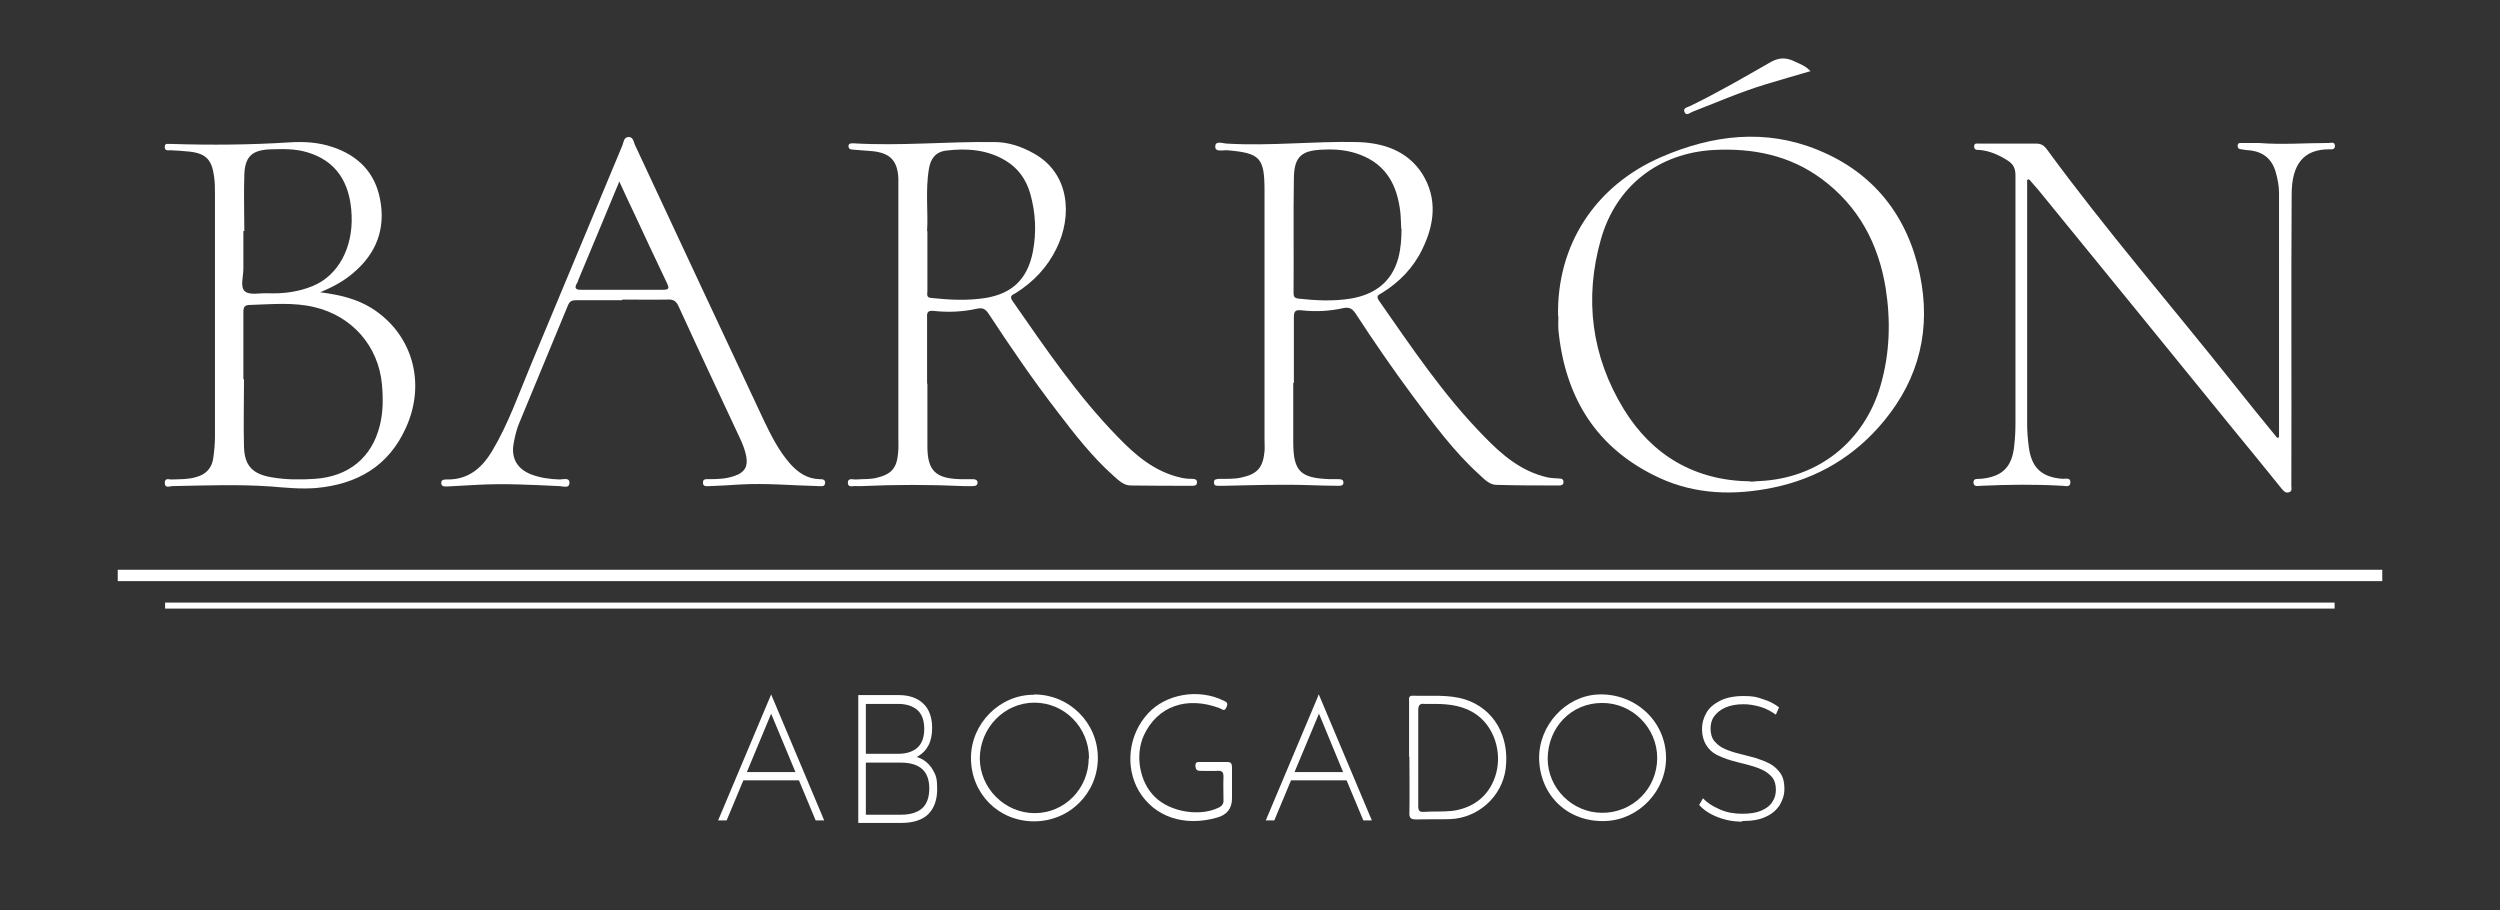
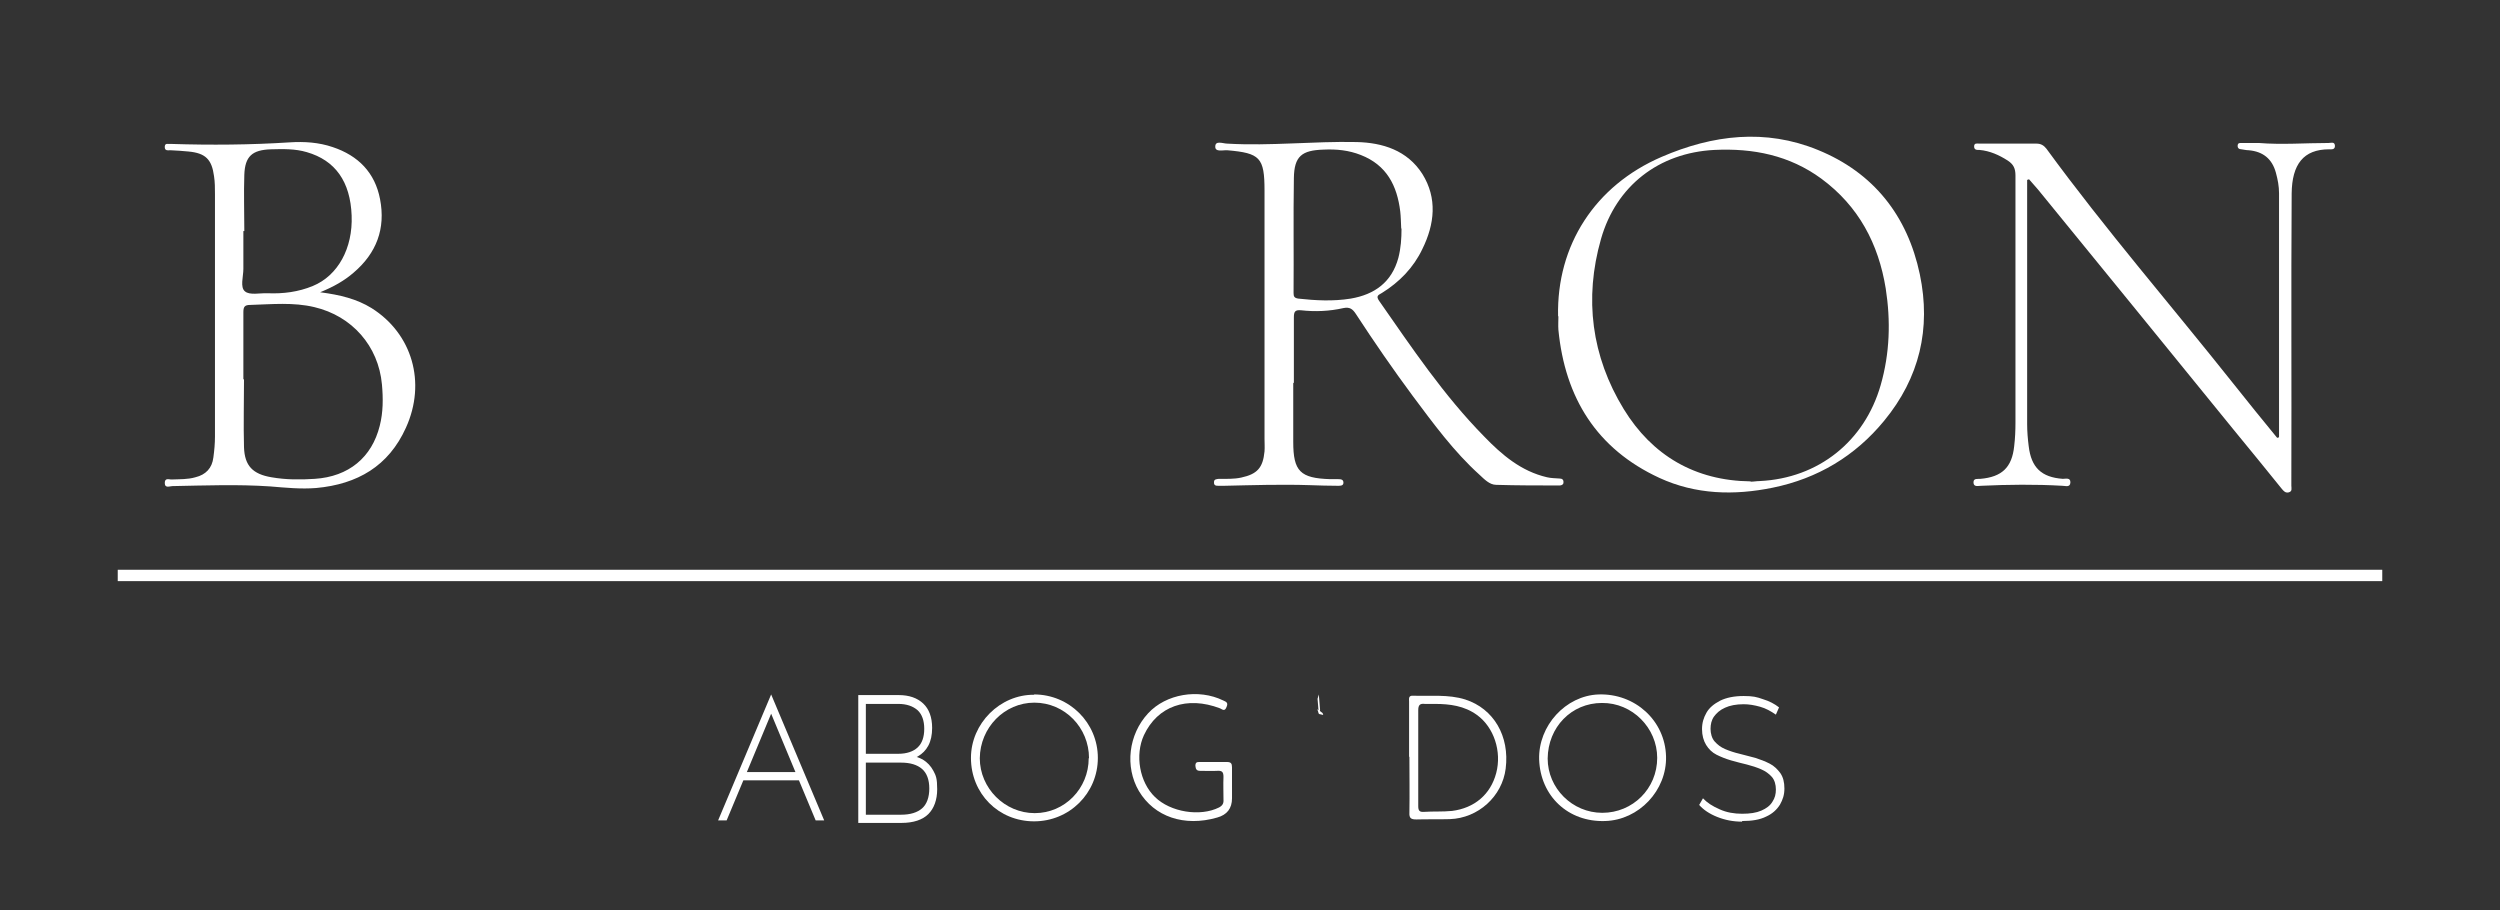
<svg xmlns="http://www.w3.org/2000/svg" id="Capa_1" version="1.1" viewBox="0 0 792 288.4">
  <rect x="0" y="0" width="792" height="288.4" fill="#333333" stroke="none" />
  <defs>
    <style>
      .st0 {
        fill: #fff;
      }
    </style>
  </defs>
  <path class="st0" d="M409.7,121.4c0,6.2,0,12.4,0,18.6,0,9.3,2.2,11.5,11.7,11.8.9,0,1.7,0,2.6,0,.8,0,1.6.1,1.6,1.1,0,1-.9,1-1.7,1-3,0-5.9-.1-8.9-.2-9.1-.3-18.2,0-27.2.2-.6,0-1.1,0-1.7,0-.8,0-1.6,0-1.5-1.2,0-.9.8-.9,1.5-1,2.4,0,4.8.1,7.1-.4,5.1-1.1,6.9-3.1,7.4-8.3.1-1.3,0-2.7,0-4,0-26.2,0-52.4,0-78.6,0-10.5-1.4-11.9-11.8-12.8-1.3-.1-3.9.7-3.8-1.2,0-2,2.5-.9,3.8-.9,13.7.8,27.3-.8,41-.5,8.2.2,16,2.6,20.8,10.1,4.8,7.7,3.9,15.9,0,23.8-2.8,5.9-7.3,10.5-12.8,13.9-.9.6-2.1.8-.9,2.5,10.4,14.9,20.5,30,33.3,43,5.6,5.8,11.7,11,19.9,12.9,1.3.3,2.6.3,4,.4.8,0,1.3.4,1.2,1.3,0,.6-.6.9-1.2.9-6.7,0-13.4,0-20.1-.2-2.1,0-3.8-1.8-5.3-3.2-8.1-7.3-14.6-16.2-21.1-24.9-6.3-8.5-12.3-17.2-18.1-26.1-1-1.5-1.9-2.2-3.9-1.8-4.4,1-8.9,1.2-13.4.7-2-.2-2.3.5-2.3,2.3,0,6.9,0,13.8,0,20.6ZM443.9,72.3c-.1-1.8-.1-3.6-.3-5.3-1-8.2-4.3-14.7-12.5-17.9-3.8-1.5-7.7-1.9-11.8-1.7-6.9.2-9.3,2.1-9.4,9-.2,12.1,0,24.2-.1,36.4,0,1.1.2,1.6,1.5,1.8,5.5.6,11,.9,16.6,0,7.6-1.3,13-5.2,15.1-12.9.8-3.1,1-6.2,1-9.2Z" />
-   <path class="st0" d="M293.8,121.6c0,6.6,0,13.2,0,19.8,0,7.7,2.6,10.2,10.4,10.4,1.3,0,2.7,0,4,0,.7,0,1.4.2,1.5,1,0,1-.7,1.2-1.6,1.2-.9,0-1.7,0-2.6,0-10.9-.5-21.8-.5-32.7,0-.5,0-1,0-1.4,0-1-.2-2.7.7-2.8-1,0-1.8,1.7-1,2.7-1.1,2.1-.2,4.2,0,6.3-.5,4.7-1.1,6.5-3,6.9-7.8.2-1.6.1-3.2.1-4.9,0-26,0-52,0-78,0-1.4,0-2.9,0-4.3-.3-5.5-2.6-7.9-8.1-8.5-2.1-.2-4.2-.3-6.3-.5-.7,0-1.4-.2-1.4-1.1,0-.9.8-.9,1.5-.9,14.9.9,29.8-.6,44.7-.4,4.4,0,8.6,1.4,12.5,3.6,11.4,6.3,12.3,19.8,7.2,30.1-2.9,6-7.3,10.6-13,14.2-.9.5-2.1.8-.9,2.5,10.4,14.9,20.5,29.9,33.3,43,5.6,5.8,11.6,11,19.9,12.9,1.2.3,2.4.4,3.7.4.8,0,1.6.2,1.5,1.2,0,.9-.8,1-1.5,1-6.5,0-13,0-19.5-.1-2.3,0-4-1.8-5.6-3.2-6.7-6-12.2-13.1-17.7-20.3-7.7-10-14.8-20.4-21.7-30.9-1-1.5-1.9-2-3.7-1.6-4.5,1-9.1,1.2-13.7.7-1.9-.2-2.2.5-2.1,2.1,0,7,0,13.9,0,20.9h0ZM293.8,73.2c0,7.2,0,13.1,0,19,0,.9-.5,2.1,1.3,2.2,5.7.6,11.4.9,17.1,0,8.5-1.4,13.3-6,15-14.6,1.2-6.2.9-12.3-.8-18.4-1.3-4.5-3.8-8.1-7.8-10.5-5.8-3.5-12.2-4-18.8-3.2-3.4.4-5,2.6-5.5,5.7-1.2,7-.2,14.1-.6,19.8Z" />
  <path class="st0" d="M493.6,100.2c-.5-22.5,11.7-41.4,32.8-50.5,16.2-7,32.9-9,49.5-2.2,17.7,7.2,28.4,20.9,32.3,39.4,3.6,17.2-.1,32.8-11.3,46.4-9.2,11.2-21.1,18.3-35.3,21.2-12.2,2.5-24.4,2.2-35.9-3.1-19.9-9.2-29.9-25.4-32-46.9-.1-1.4,0-2.9,0-4.3ZM554.6,152.6c1,0,1.9-.2,2.9-.2,18.6-.9,33.2-12.6,38.3-30.4,2.9-10.1,3.2-20.3,1.6-30.6-2.3-14.2-8.6-26.1-20.4-34.8-10.1-7.4-21.6-9.7-33.9-9.1-17.6.9-31.1,11.4-35.9,28.2-5.4,18.9-3,37.2,7.2,53.9,9,14.7,22.6,22.7,40.2,22.9Z" />
  <path class="st0" d="M101.5,92.6c6.2.8,11.5,2.1,16.2,5,12.9,8.1,17.4,23.6,10.9,37.9-5.5,12.2-15.4,17.9-28.4,19.1-4.9.4-9.7-.1-14.6-.5-10.3-.7-20.6-.3-31-.1-.8,0-2.4.8-2.4-1,0-1.8,1.5-1,2.3-1.1,2.5-.1,5,0,7.4-.7,3.3-.8,5.3-2.9,5.7-6.3.3-2.2.5-4.4.5-6.6,0-25.6,0-51.2,0-76.8,0-1.9,0-3.8-.3-5.7-.7-5.3-2.7-7.3-8.1-7.8-1.9-.2-3.8-.3-5.7-.4-.8,0-1.9.3-1.8-1.2.1-1.2,1.1-.7,1.8-.8,0,0,.2,0,.3,0,12.5.4,25,.3,37.5-.5,4.6-.3,9.2,0,13.6,1.5,8.1,2.7,13.4,8.1,15,16.5,1.8,9.3-1.1,17.1-8.4,23.3-2.9,2.5-6.2,4.4-10.6,6.2ZM77.2,120.2s0,0,.1,0c0,7.2-.2,14.3,0,21.5.2,5.9,2.8,8.5,8.7,9.5,4.6.8,9.1.8,13.7.5,10.8-.7,18.1-6.8,20.6-16.8,1.1-4.3,1.1-8.7.7-13.1-1.1-12.2-9.5-21.7-21.4-24.5-6.7-1.6-13.5-.9-20.3-.7-1.8,0-2.2.6-2.2,2.3,0,7.1,0,14.1,0,21.2ZM77.4,73.2h-.3c0,4,0,8,0,12,0,2.4-1.1,5.8.5,7.1,1.5,1.3,4.7.5,7.2.6,4.9.2,9.7-.4,14.3-2.3,8-3.3,12.7-12,12.3-22.3-.4-10.8-5.2-17.5-14.2-20.1-3.7-1.1-7.5-1-11.4-.9-5.9.2-8.2,2.2-8.4,8.1-.2,5.9,0,11.8,0,17.7Z" />
  <path class="st0" d="M642.2,57.3v2.5c0,24.8,0,49.7,0,74.5,0,2.4.2,4.8.5,7.1.8,6.7,4,9.8,10.8,10.3.9,0,2.5-.5,2.4,1.2-.1,1.6-1.6,1-2.5,1-8.6-.5-17.2-.4-25.8,0-.9,0-2.4.5-2.4-1.1,0-1.4,1.4-1,2.2-1.1,6.8-.6,10-3.6,10.7-10.4.3-2.5.4-5,.4-7.4,0-26.1,0-52.2,0-78.3,0-2.2-.6-3.5-2.4-4.7-2.8-1.8-5.7-3.1-9-3.4-.7,0-1.7.1-1.7-1.1,0-1.2,1-.9,1.7-.9,6,0,12,0,18.1,0,1.4,0,2.3.6,3.1,1.6,18.7,25.6,39.5,49.6,59.2,74.4,4.6,5.8,9.3,11.6,13.9,17.2.7,0,.6-.4.6-.7,0-25.6,0-51.2,0-76.8,0-2.2-.4-4.3-1-6.5-1.2-4.4-4.1-6.7-8.6-7.1-.8,0-1.5-.2-2.3-.3-.8,0-1.3-.4-1.2-1.3.1-.8.8-.7,1.3-.7,1.8,0,3.6,0,5.4,0,7.4.6,14.7,0,22.1,0,.7,0,1.9-.5,2,.8.1,1.4-1.1,1.2-1.8,1.2-8.2,0-11.8,4.8-11.9,14-.2,30.1,0,60.2-.1,90.3,0,.8,0,1.5,0,2.3,0,.8.4,1.8-.9,2.1-1,.2-1.5-.4-2.1-1.1-5.1-6.3-10.2-12.6-15.4-18.9-20.6-25.3-41.2-50.7-61.9-76-.9-1.1-1.9-2.1-2.8-3.2l-.6.2Z" />
-   <path class="st0" d="M197,95.1c-4.8,0-9.6,0-14.3,0-1.4,0-2.2.2-2.8,1.7-5.1,12.4-10.3,24.8-15.4,37.2-.9,2.1-1.4,4.4-1.8,6.6-.8,4.6,1.2,8,5.6,9.7,2.9,1.1,5.9,1.5,9,1.6,1.1,0,3.1-.7,3.1,1,0,2-2.1,1.1-3.2,1.1-8.7-.4-17.4-.9-26.1-.4-3.1.2-6.1.3-9.2.5-.9,0-2.2.2-2.1-1.2,0-1.1,1.2-1,2.1-1,6.6,0,10.8-3.7,14-9,5.2-8.7,8.5-18.3,12.4-27.6,9.7-23.1,19.2-46.2,28.9-69.3.4-1,.4-2.5,1.9-2.6,1.5,0,1.6,1.4,2,2.4,13.6,29.1,27.2,58.3,40.9,87.4,2.3,4.8,4.7,9.6,8.3,13.7,2.5,2.8,5.4,4.8,9.3,4.9.8,0,1.9,0,1.8,1.2-.1,1.3-1.2,1-2,1-8.4-.2-16.8-1-25.2-.5-3.1.2-6.3.4-9.4.5-.9,0-2.2.3-2.1-1.2,0-1.2,1.2-1,2-1,2.8,0,5.5-.1,8.2-1.1,3.1-1.1,4.1-3,3.5-6.2-.4-2-1.1-3.8-2-5.7-6.5-13.9-13-27.7-19.4-41.7-.7-1.6-1.6-2.3-3.4-2.2-4.8.1-9.6,0-14.3,0ZM196.2,57.5c-4.5,10.8-8.7,21-13,31.2-.1.3-.1.6-.3.8-.9,1.5-.9,2.4,1.3,2.3,8.6,0,17.2,0,25.8,0,1.9,0,2.1-.4,1.3-2.1-3.5-7.3-6.9-14.6-10.3-21.9-1.5-3.2-3.1-6.5-4.8-10.3Z" />
  <path class="st0" d="M487.6,240.6c-.3-10.7,8.4-20.2,18.8-20.6,11.6-.4,21.1,8.3,21.4,19.6.3,10.8-8.6,20.2-19.3,20.5-11.7.4-20.5-7.9-20.9-19.5ZM507.6,257.5c9.7,0,17.4-7.7,17.4-17.4,0-9.5-7.9-17.5-17.5-17.4-9.7,0-17.1,7.7-17.2,17.6,0,9.4,7.8,17.2,17.3,17.2Z" />
  <path class="st0" d="M327.6,220c11.2,0,20.2,9,20.2,20.1,0,11.2-9,20.1-20.2,20.1-11.3,0-20-8.8-20-20.1,0-10.9,9.2-20.1,20-20ZM345,240.2c0-9.7-7.7-17.6-17.3-17.6-9.5,0-17.2,7.9-17.3,17.6,0,9.5,7.9,17.4,17.4,17.4,9.5,0,17.1-7.8,17.1-17.4Z" />
  <path class="st0" d="M446.4,239.8c0-5.8,0-11.6,0-17.5,0-.9-.3-2,1.3-1.9,5.5.2,11.1-.5,16.5,1.2,9,2.9,14.1,11.6,12.8,21.9-1.1,8.8-8.7,15.7-17.7,16-3.5.1-7.1,0-10.6.1-1.7,0-2.3-.4-2.2-2.2.1-5.9,0-11.8,0-17.7ZM454.5,223c-1.1,0-2.1,0-3.1,0-1.6-.2-2.1.4-2.1,2,0,10.1,0,20.2,0,30.4,0,1.4.4,1.9,1.8,1.8,2.9-.2,5.9,0,8.9-.3,7.1-.9,12.2-5.2,14-12,1.8-6.8-.7-14.5-6.1-18.4-4-2.9-8.6-3.5-13.3-3.5Z" />
  <path class="st0" d="M390.3,249.7c0,1.1,0,2.1,0,3.2q0,4.8-4.7,6.1c-10.4,3-19.9-.2-24.8-8.4-4.5-7.7-3.3-17.9,2.9-24.6,5.7-6.2,16-7.9,23.8-4.1.8.4,1.7.6,1.1,2-.6,1.7-1.4.8-2.1.5-10.5-4-19.8-.7-24.1,8.5-2.9,6.3-1.4,14.9,3.5,19.6,4.9,4.8,14.3,6.3,20.3,3.3,1.1-.6,1.5-1.3,1.4-2.5,0-2.4-.1-4.8,0-7.2,0-1.6-.5-2-2-1.9-1.8.1-3.6,0-5.4,0-1.1,0-1.4-.5-1.5-1.6,0-1.2.6-1.2,1.4-1.2,2.9,0,5.7,0,8.6,0,1.3,0,1.6.5,1.6,1.7,0,2.1,0,4.2,0,6.3Z" />
-   <path class="st0" d="M573.7,22.5c-4.9,1.4-9.6,2.8-14.3,4.2-7.9,2.4-15.5,5.7-23.2,8.7-.8.3-1.9,1.4-2.5.2-.7-1.4.9-1.6,1.7-2,8.7-4.2,17.1-9.1,25.5-13.9,2.8-1.6,5.1-1.5,7.7-.2,1.7.8,3.5,1.4,5,3.1Z" />
-   <polygon class="st0" points="431.9 259.9 434.6 259.9 417.8 220 417.9 226.2 425.5 244.6 410.1 244.6 417.8 226.2 417.8 220 401 259.9 403.7 259.9 409 247.2 426.6 247.2 431.9 259.9" />
  <polyline class="st0" points="417.8 226.2 418.2 224.9 417.8 220 417.4 221.4" />
  <polyline class="st0" points="417.9 226.2 417.3 224.7 417.8 225 419 225.9 419.2 226.5" />
  <path class="st0" d="M258.4,259.9h2.7l-16.8-39.9-16.8,39.9h2.7l5.3-12.7h17.6l5.3,12.7ZM236.6,244.6l7.7-18.5h0c0-.1,0,0,0,0l7.7,18.5h-15.5Z" />
  <path class="st0" d="M295.7,244.2c-.8-1.5-1.9-2.7-3.4-3.6-.6-.3-1.2-.6-1.9-.8.1,0,.3-.1.4-.2,1.4-.8,2.5-1.9,3.3-3.4.8-1.5,1.2-3.4,1.2-5.6,0-3.4-1-6-2.8-7.7-1.9-1.8-4.5-2.7-7.8-2.7h-12.8v40.5h13.7c3.8,0,6.7-1,8.5-2.8s2.8-4.5,2.8-7.9-.4-4.3-1.2-5.8ZM274.3,241.6h11.2c2.9,0,5.1.7,6.6,2,1.5,1.3,2.3,3.4,2.3,6.2s-.8,5-2.3,6.3c-1.5,1.3-3.7,2-6.6,2h-11.2v-16.4ZM274.3,223h10.3c2.6,0,4.6.7,6.1,2,1.4,1.3,2.1,3.3,2.1,5.9s-.7,4.6-2.1,5.9c-1.4,1.3-3.5,2-6.1,2h-10.3v-15.8Z" />
  <path class="st0" d="M551.9,260.3c-2.8,0-5.4-.5-7.9-1.5-2.5-1-4.4-2.3-5.7-3.8l1.2-2.1c1.3,1.4,3,2.5,5.3,3.5,2.2,1,4.6,1.4,7.1,1.4s4.5-.3,6.1-1c1.6-.7,2.8-1.6,3.5-2.8.8-1.2,1.1-2.4,1.1-3.9s-.4-3-1.3-4-2-1.8-3.4-2.4c-1.4-.6-2.9-1.1-4.5-1.5-1.6-.4-3.3-.8-5-1.3-1.7-.5-3.2-1.1-4.6-1.8-1.4-.7-2.5-1.8-3.3-3.1s-1.3-3-1.3-5,.5-3.6,1.4-5.2,2.4-2.8,4.3-3.8c2-1,4.5-1.5,7.5-1.5s4.1.3,6.1,1c2,.6,3.7,1.5,5.1,2.6l-1,2.3c-1.6-1.1-3.2-2-5-2.5-1.8-.5-3.5-.8-5.2-.8-2.4,0-4.4.4-5.9,1.1-1.6.7-2.7,1.7-3.5,2.8s-1.1,2.5-1.1,3.9.4,3,1.3,4,1.9,1.8,3.3,2.4c1.4.6,2.9,1.1,4.6,1.5,1.7.4,3.3.9,5,1.3,1.6.5,3.1,1.1,4.5,1.8,1.4.7,2.5,1.8,3.4,3,.9,1.3,1.3,2.9,1.3,4.9s-.5,3.5-1.4,5.1c-1,1.6-2.4,2.9-4.4,3.8-2,1-4.5,1.4-7.6,1.4Z" />
  <polygon class="st0" points="510.2 180.5 281.8 180.5 37.3 180.5 37.3 184.1 281.8 184.1 510.2 184.1 754.7 184.1 754.7 180.5 510.2 180.5" />
-   <polygon class="st0" points="440 190.9 350.8 190.9 52.3 190.9 52.3 192.8 350.8 192.8 440 192.8 739.6 192.8 739.6 190.9 440 190.9" />
</svg>